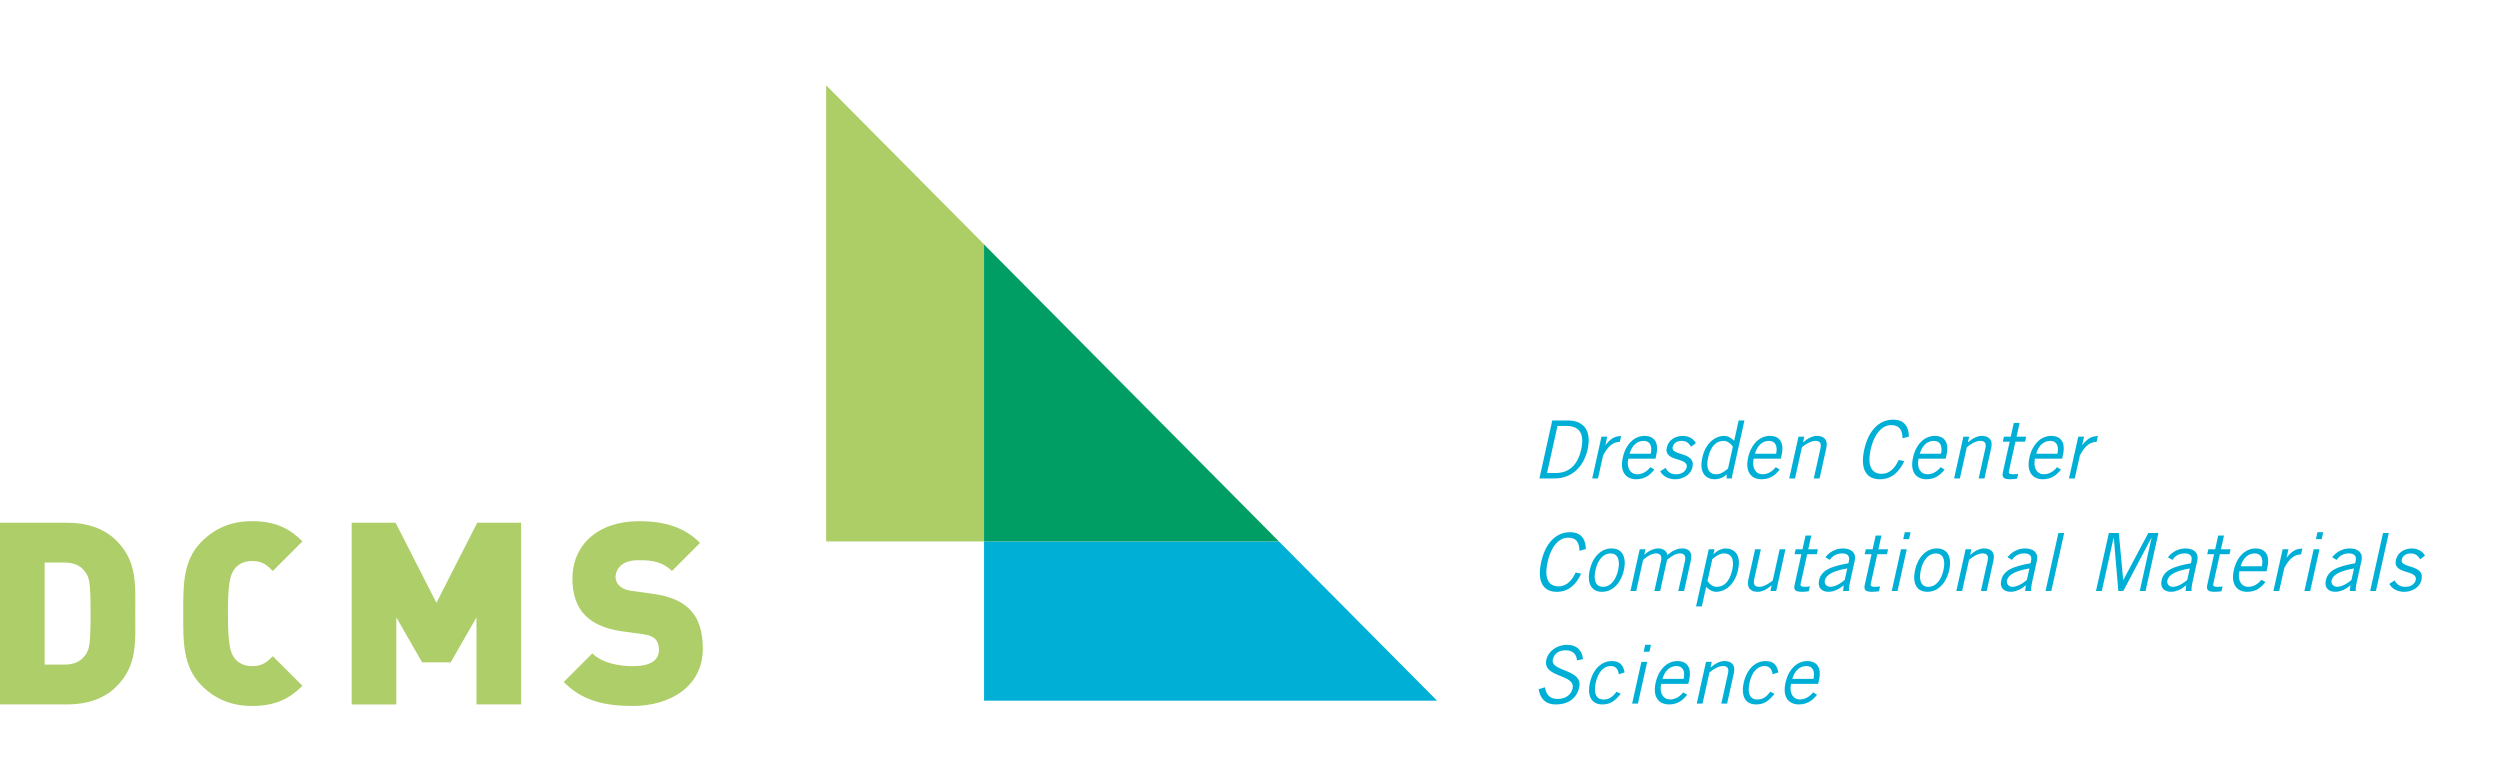
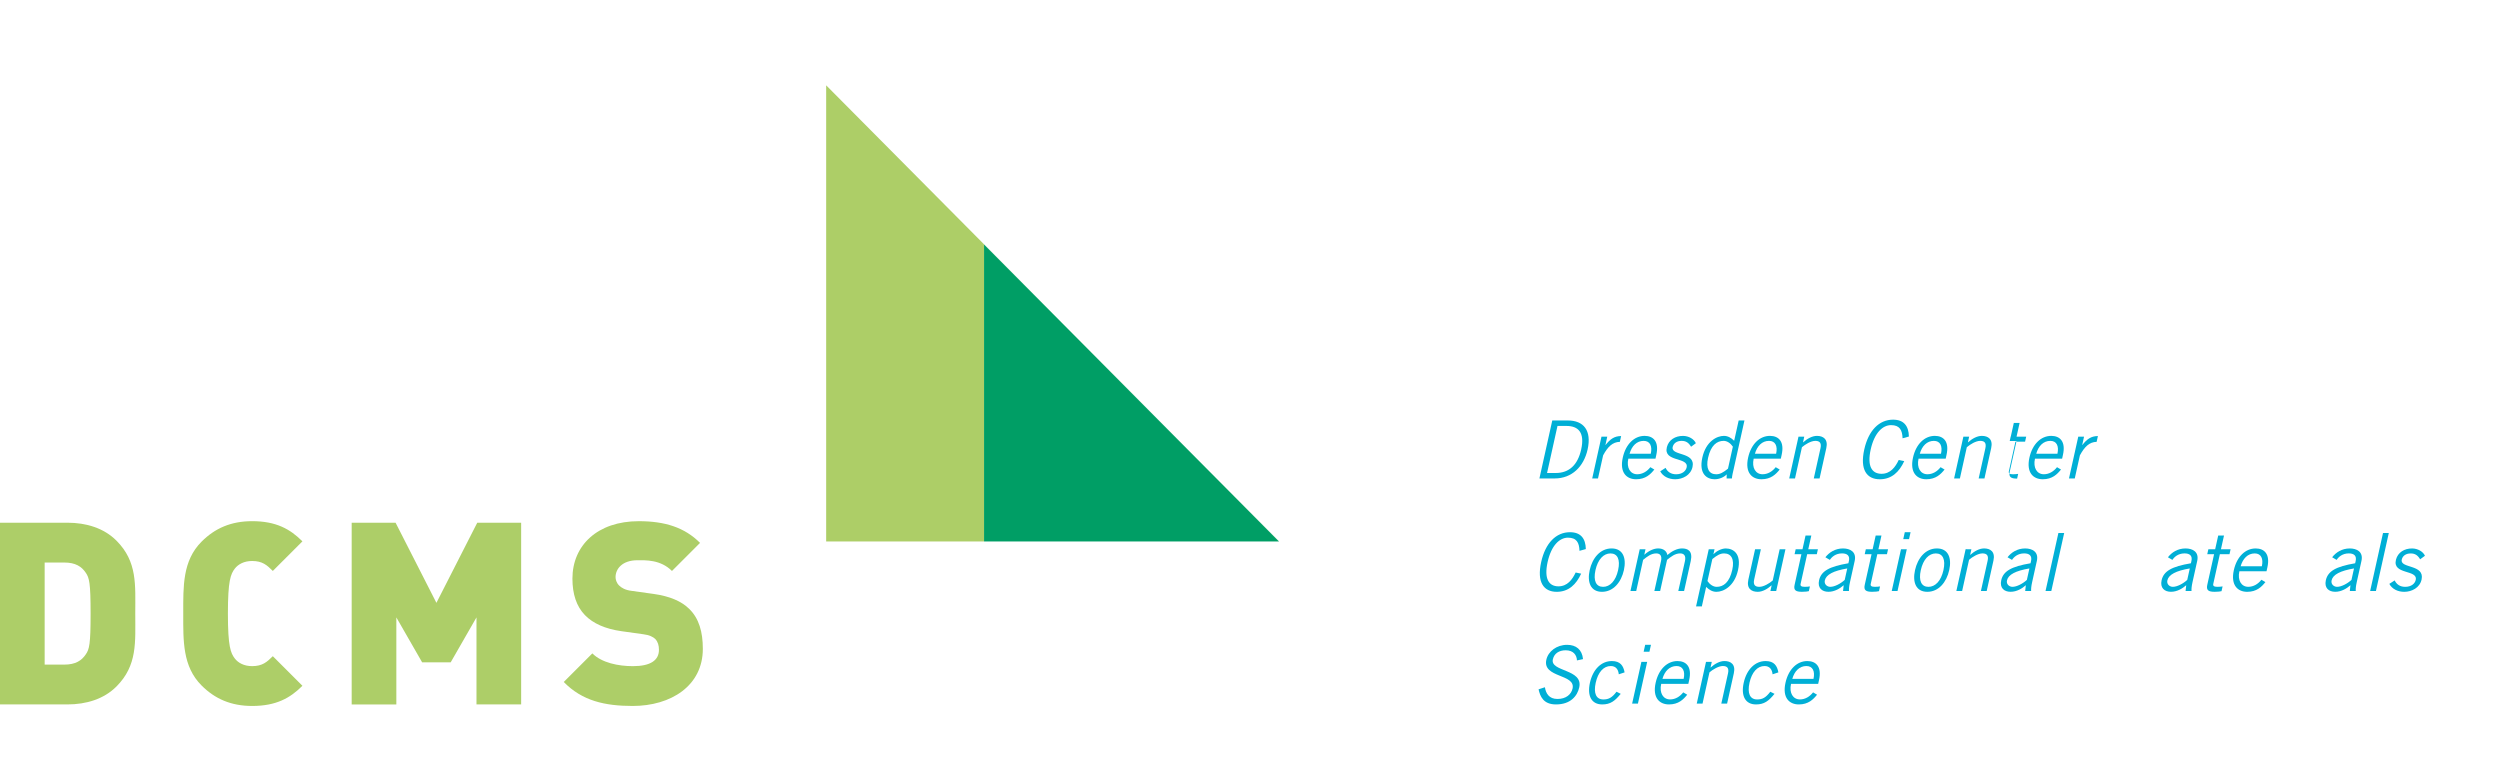
<svg xmlns="http://www.w3.org/2000/svg" version="1.1" id="Ebene_1" x="0px" y="0px" width="312.535px" height="97px" viewBox="17.298 5.333 312.535 97" enable-background="new 17.298 5.333 312.535 97" xml:space="preserve">
  <path fill="#ADCE68" d="M31.847,91.163c-1.563,1.563-3.765,2.233-6.126,2.233h-8.423V70.679h8.423c2.361,0,4.562,0.67,6.126,2.233  c2.648,2.648,2.361,5.552,2.361,9.125C34.208,85.611,34.495,88.516,31.847,91.163z M28.018,76.933  c-0.51-0.766-1.276-1.276-2.68-1.276h-2.457v12.762h2.457c1.404,0,2.17-0.511,2.68-1.276c0.447-0.638,0.606-1.244,0.606-5.104  C28.624,78.209,28.464,77.571,28.018,76.933z" />
  <path fill="#ADCE68" d="M48.82,93.588c-2.648,0-4.659-0.895-6.317-2.553c-2.393-2.393-2.297-5.583-2.297-8.997  s-0.096-6.605,2.297-8.998c1.659-1.659,3.669-2.553,6.317-2.553c2.999,0,4.754,0.989,6.285,2.521l-3.701,3.701  c-0.734-0.734-1.309-1.244-2.584-1.244c-1.021,0-1.755,0.415-2.17,0.957c-0.51,0.67-0.861,1.468-0.861,5.616  c0,4.147,0.351,4.944,0.861,5.614c0.415,0.543,1.149,0.957,2.17,0.957c1.276,0,1.851-0.51,2.584-1.243l3.701,3.7  C53.574,92.6,51.819,93.588,48.82,93.588z" />
  <path fill="#ADCE68" d="M76.865,93.396V82.516l-3.223,5.615h-3.573l-3.223-5.615v10.881h-5.583V70.679h5.488l5.105,10.018  l5.105-10.018h5.488v22.717H76.865z" />
  <path fill="#ADCE68" d="M96.391,93.588c-3.478,0-6.318-0.638-8.615-2.999l3.573-3.573c1.181,1.18,3.254,1.596,5.073,1.596  c2.202,0,3.254-0.733,3.254-2.043c0-0.541-0.127-0.988-0.447-1.34c-0.287-0.287-0.766-0.511-1.5-0.605l-2.744-0.383  c-2.01-0.287-3.542-0.957-4.562-2.01c-1.053-1.086-1.563-2.616-1.563-4.563c0-4.148,3.127-7.179,8.296-7.179  c3.254,0,5.711,0.766,7.658,2.712l-3.51,3.51c-1.436-1.436-3.318-1.34-4.308-1.34c-1.946,0-2.744,1.117-2.744,2.105  c0,0.288,0.096,0.702,0.447,1.053c0.287,0.287,0.766,0.574,1.563,0.67l2.744,0.383c2.042,0.287,3.509,0.925,4.466,1.882  c1.213,1.183,1.691,2.872,1.691,4.979C105.165,91.066,101.177,93.588,96.391,93.588z" />
  <path fill="#00AFD6" d="M211.354,57.898h1.948c1.968,0,2.997,1.244,2.47,3.623c-0.473,2.129-1.949,3.625-4.119,3.625h-1.907  L211.354,57.898z M210.701,64.464h1.084c1.667,0,2.751-0.994,3.183-2.942c0.47-2.117-0.353-2.94-1.837-2.94h-1.125L210.701,64.464z" />
  <path fill="#00AFD6" d="M217.504,59.926h0.723l-0.229,1.034h0.021c0.56-0.713,1.08-1.114,1.943-1.114l-0.16,0.723  c-0.908,0.021-1.512,0.612-2.091,1.688l-0.642,2.893h-0.723L217.504,59.926z" />
  <path fill="#00AFD6" d="M224.113,64.031c-0.473,0.593-1.092,1.216-2.277,1.216c-1.165,0-2.091-0.804-1.667-2.711  c0.374-1.688,1.444-2.712,2.729-2.712c1.084,0,1.832,0.703,1.463,2.369l-0.106,0.482h-3.394c-0.254,1.145,0.25,1.947,1.113,1.947  c0.644,0,1.221-0.342,1.643-0.883L224.113,64.031z M223.669,62.054c0.214-0.964-0.104-1.606-0.89-1.606  c-0.873,0-1.487,0.644-1.762,1.606H223.669z" />
  <path fill="#00AFD6" d="M225.52,63.82c0.231,0.492,0.664,0.804,1.317,0.804c0.783,0,1.218-0.421,1.315-0.863  c0.295-1.325-2.953-0.622-2.471-2.53c0.23-0.902,1.037-1.414,2.039-1.404c0.682,0.01,1.352,0.382,1.584,0.914l-0.6,0.44  c-0.292-0.491-0.62-0.733-1.184-0.733c-0.611,0-1.013,0.313-1.115,0.773c-0.252,1.135,2.91,0.553,2.479,2.5  c-0.225,1.014-1.222,1.526-2.166,1.526c-0.813,0-1.527-0.353-1.867-0.994L225.52,63.82z" />
  <path fill="#00AFD6" d="M235.379,57.898l-1.354,6.104c-0.084,0.382-0.189,0.763-0.215,1.145h-0.662l0.013-0.512  c-0.313,0.331-0.89,0.612-1.511,0.612c-0.924,0-2-0.623-1.537-2.711c0.449-2.028,1.815-2.712,2.699-2.712  c0.492,0,0.918,0.252,1.246,0.582l0.036,0.021l0.562-2.529H235.379z M233.93,61.171c-0.295-0.433-0.723-0.724-1.154-0.724  c-0.844,0-1.599,0.553-1.948,2.129c-0.294,1.324,0.118,2.048,1.021,2.048c0.463,0,0.848-0.2,1.471-0.702L233.93,61.171z" />
  <path fill="#00AFD6" d="M239.784,64.031c-0.474,0.593-1.093,1.216-2.278,1.216c-1.165,0-2.091-0.804-1.667-2.711  c0.374-1.688,1.445-2.712,2.729-2.712c1.084,0,1.832,0.703,1.463,2.369l-0.106,0.482h-3.394c-0.254,1.145,0.25,1.947,1.113,1.947  c0.644,0,1.221-0.342,1.643-0.883L239.784,64.031z M239.339,62.054c0.214-0.964-0.104-1.606-0.889-1.606  c-0.874,0-1.488,0.644-1.763,1.606H239.339z" />
  <path fill="#00AFD6" d="M242.855,59.926l-0.155,0.702h0.02c0.515-0.462,1.132-0.804,1.724-0.804c0.773,0,1.418,0.402,1.168,1.527  l-0.842,3.795h-0.724l0.838-3.775c0.154-0.692-0.126-0.924-0.647-0.924c-0.543,0-1.264,0.441-1.672,0.793l-0.867,3.906h-0.723  l1.159-5.222L242.855,59.926L242.855,59.926z" />
  <path fill="#00AFD6" d="M255.355,62.979c-0.619,1.346-1.567,2.27-3.054,2.27c-1.626,0-2.508-1.186-1.944-3.727  c0.523-2.358,1.852-3.725,3.599-3.725c1.345,0,1.955,0.783,1.981,2.107l-0.791,0.222c-0.035-1.022-0.357-1.646-1.442-1.646  c-1.044,0-2.082,0.963-2.542,3.041c-0.467,2.1,0.148,3.043,1.354,3.043c1.113,0,1.732-0.844,2.149-1.728L255.355,62.979z" />
  <path fill="#00AFD6" d="M260.396,64.031c-0.474,0.593-1.094,1.216-2.278,1.216c-1.165,0-2.091-0.804-1.667-2.711  c0.374-1.688,1.445-2.712,2.73-2.712c1.084,0,1.832,0.703,1.461,2.369l-0.106,0.482h-3.394c-0.254,1.145,0.25,1.947,1.113,1.947  c0.643,0,1.221-0.342,1.643-0.883L260.396,64.031z M259.951,62.054c0.214-0.964-0.105-1.606-0.889-1.606  c-0.875,0-1.488,0.644-1.763,1.606H259.951z" />
  <path fill="#00AFD6" d="M263.468,59.926l-0.155,0.702h0.02c0.514-0.462,1.132-0.804,1.725-0.804c0.772,0,1.416,0.402,1.166,1.527  l-0.842,3.795h-0.723l0.838-3.775c0.152-0.692-0.126-0.924-0.648-0.924c-0.541,0-1.263,0.441-1.672,0.793l-0.865,3.906h-0.724  l1.159-5.222L263.468,59.926L263.468,59.926z" />
-   <path fill="#00AFD6" d="M268.671,59.926l0.381-1.717h0.724l-0.381,1.717h1.205l-0.139,0.622h-1.205l-0.824,3.715  c-0.054,0.241,0.09,0.361,0.512,0.361c0.242,0,0.457-0.021,0.654-0.05l-0.132,0.593c-0.139,0.04-0.438,0.08-0.86,0.08  c-0.783,0-1.07-0.201-0.924-0.863l0.852-3.836h-0.854l0.138-0.622H268.671z" />
+   <path fill="#00AFD6" d="M268.671,59.926l0.381-1.717h0.724l-0.381,1.717h1.205l-0.139,0.622h-1.205l-0.824,3.715  c-0.054,0.241,0.09,0.361,0.512,0.361c0.242,0,0.457-0.021,0.654-0.05l-0.132,0.593c-0.783,0-1.07-0.201-0.924-0.863l0.852-3.836h-0.854l0.138-0.622H268.671z" />
  <path fill="#00AFD6" d="M274.951,64.031c-0.473,0.593-1.094,1.216-2.277,1.216c-1.165,0-2.091-0.804-1.668-2.711  c0.375-1.688,1.445-2.712,2.73-2.712c1.084,0,1.832,0.703,1.461,2.369l-0.105,0.482h-3.395c-0.254,1.145,0.25,1.947,1.113,1.947  c0.644,0,1.221-0.342,1.644-0.883L274.951,64.031z M274.506,62.054c0.214-0.964-0.105-1.606-0.889-1.606  c-0.873,0-1.488,0.644-1.762,1.606H274.506z" />
  <path fill="#00AFD6" d="M277.109,59.926h0.723l-0.229,1.034h0.021c0.559-0.713,1.08-1.114,1.943-1.114l-0.162,0.723  c-0.906,0.021-1.51,0.612-2.09,1.688l-0.643,2.893h-0.723L277.109,59.926z" />
  <path fill="#00AFD6" d="M214.966,77.048c-0.62,1.347-1.567,2.271-3.054,2.271c-1.626,0-2.508-1.186-1.944-3.727  c0.522-2.359,1.851-3.725,3.599-3.725c1.345,0,1.955,0.783,1.981,2.107l-0.792,0.221c-0.033-1.022-0.357-1.646-1.441-1.646  c-1.045,0-2.082,0.964-2.543,3.042c-0.465,2.1,0.148,3.043,1.354,3.043c1.113,0,1.732-0.844,2.15-1.729L214.966,77.048z" />
  <path fill="#00AFD6" d="M217.568,79.318c-1.426,0-1.871-1.205-1.537-2.711s1.313-2.711,2.74-2.711c1.426,0,1.871,1.205,1.537,2.711  C219.975,78.111,218.994,79.318,217.568,79.318z M218.633,74.518c-0.863,0-1.581,0.743-1.879,2.09  c-0.299,1.346,0.088,2.088,0.952,2.088c0.862,0,1.581-0.742,1.879-2.088C219.884,75.261,219.496,74.518,218.633,74.518z" />
  <path fill="#00AFD6" d="M221.127,79.217l1.159-5.221h0.723l-0.153,0.691l0.049-0.039c0.551-0.492,1.181-0.754,1.683-0.754  c0.673,0,1.069,0.342,1.153,0.823c0.57-0.491,1.227-0.823,1.839-0.823c0.692,0,1.371,0.291,1.083,1.586l-0.829,3.735h-0.724  l0.83-3.735c0.155-0.701-0.139-0.964-0.601-0.964c-0.644,0-1.157,0.423-1.634,0.804l-0.864,3.896h-0.723l0.829-3.734  c0.156-0.703-0.139-0.965-0.6-0.965c-0.644,0-1.158,0.422-1.635,0.805l-0.863,3.896L221.127,79.217L221.127,79.217z" />
  <path fill="#00AFD6" d="M229.328,81.145l1.586-7.147h0.723l-0.136,0.612h0.021c0.357-0.393,1.012-0.713,1.514-0.713  c0.924,0,2,0.621,1.537,2.711c-0.45,2.027-1.816,2.711-2.7,2.711c-0.492,0-0.918-0.252-1.247-0.584l-0.036-0.02l-0.539,2.43H229.328  z M230.754,77.972c0.296,0.433,0.723,0.724,1.155,0.724c0.843,0,1.599-0.553,1.948-2.129c0.293-1.324-0.119-2.049-1.021-2.049  c-0.462,0-0.848,0.201-1.471,0.703L230.754,77.972z" />
  <path fill="#00AFD6" d="M238.623,79.217l0.156-0.703h-0.021c-0.514,0.463-1.132,0.805-1.724,0.805c-0.773,0-1.417-0.401-1.167-1.526  l0.842-3.795h0.723l-0.837,3.774c-0.153,0.692,0.126,0.924,0.648,0.924c0.542,0,1.263-0.441,1.672-0.793l0.866-3.905h0.724  l-1.157,5.221L238.623,79.217L238.623,79.217z" />
  <path fill="#00AFD6" d="M242.635,73.996l0.381-1.717h0.723l-0.381,1.717h1.205l-0.138,0.621h-1.205l-0.823,3.716  c-0.055,0.241,0.09,0.36,0.512,0.36c0.24,0,0.455-0.02,0.654-0.049l-0.133,0.592c-0.139,0.041-0.439,0.08-0.861,0.08  c-0.782,0-1.069-0.201-0.922-0.862l0.851-3.837h-0.854l0.139-0.621H242.635z" />
  <path fill="#00AFD6" d="M245.497,75c0.465-0.604,1.219-1.104,2.203-1.104c0.883,0,1.714,0.422,1.459,1.565l-0.583,2.63  c-0.127,0.573-0.139,0.854-0.129,1.125h-0.743l0.08-0.723c-0.451,0.4-1.126,0.822-1.91,0.822c-0.804,0-1.379-0.481-1.167-1.436  c0.254-1.145,1.255-1.718,3.666-2.129l0.063-0.281c0.153-0.691-0.24-0.953-0.863-0.953c-0.803,0-1.297,0.461-1.516,0.813L245.497,75  z M248.23,76.396c-1.723,0.291-2.643,0.772-2.803,1.495c-0.107,0.481,0.284,0.804,0.686,0.804c0.522,0,1.271-0.381,1.799-0.863  L248.23,76.396z" />
  <path fill="#00AFD6" d="M251.404,73.996l0.381-1.717h0.723l-0.381,1.717h1.205l-0.139,0.621h-1.205l-0.823,3.716  c-0.054,0.241,0.09,0.36,0.512,0.36c0.241,0,0.456-0.02,0.654-0.049l-0.131,0.592c-0.14,0.041-0.44,0.08-0.861,0.08  c-0.782,0-1.069-0.201-0.923-0.862l0.852-3.837h-0.854l0.138-0.621H251.404z" />
  <path fill="#00AFD6" d="M254.95,73.996h0.723l-1.159,5.221h-0.723L254.95,73.996z M256.146,71.867l-0.191,0.863h-0.723l0.191-0.863  H256.146z" />
  <path fill="#00AFD6" d="M258.238,79.318c-1.426,0-1.87-1.205-1.536-2.711s1.313-2.711,2.739-2.711c1.427,0,1.871,1.205,1.537,2.711  C260.645,78.111,259.665,79.318,258.238,79.318z M259.304,74.518c-0.864,0-1.581,0.743-1.879,2.09  c-0.299,1.346,0.089,2.088,0.952,2.088s1.581-0.742,1.879-2.088C260.555,75.261,260.167,74.518,259.304,74.518z" />
  <path fill="#00AFD6" d="M263.75,73.996l-0.156,0.701h0.02c0.515-0.461,1.133-0.803,1.725-0.803c0.773,0,1.417,0.401,1.167,1.526  l-0.842,3.795h-0.724l0.838-3.774c0.154-0.692-0.125-0.925-0.647-0.925c-0.542,0-1.263,0.442-1.672,0.794l-0.866,3.905h-0.723  l1.158-5.221L263.75,73.996L263.75,73.996z" />
  <path fill="#00AFD6" d="M268.268,75c0.465-0.604,1.219-1.104,2.203-1.104c0.885,0,1.715,0.422,1.461,1.565l-0.584,2.63  c-0.128,0.573-0.14,0.854-0.13,1.125h-0.743l0.08-0.723c-0.449,0.4-1.125,0.822-1.91,0.822c-0.803,0-1.379-0.481-1.166-1.436  c0.254-1.145,1.254-1.718,3.664-2.129l0.063-0.281c0.154-0.691-0.24-0.953-0.862-0.953c-0.804,0-1.297,0.461-1.516,0.813L268.268,75  z M271.001,76.396c-1.722,0.291-2.642,0.772-2.802,1.495c-0.107,0.481,0.283,0.804,0.686,0.804c0.521,0,1.27-0.381,1.799-0.863  L271.001,76.396z" />
  <path fill="#00AFD6" d="M275.35,71.968l-1.609,7.249h-0.723l1.608-7.249H275.35z" />
-   <path fill="#00AFD6" d="M284.799,79.217l1.469-6.627h-0.029l-3.498,6.627h-0.621l-0.568-6.627h-0.031l-1.469,6.627h-0.725  l1.607-7.249h1.246l0.547,5.863h0.02l3.119-5.863h1.266l-1.609,7.249H284.799z" />
  <path fill="#00AFD6" d="M288.318,75c0.465-0.604,1.219-1.104,2.203-1.104c0.883,0,1.713,0.422,1.459,1.565l-0.584,2.63  c-0.127,0.573-0.139,0.854-0.129,1.125h-0.742l0.08-0.723c-0.451,0.4-1.127,0.822-1.91,0.822c-0.803,0-1.379-0.481-1.168-1.436  c0.254-1.145,1.256-1.718,3.666-2.129l0.063-0.281c0.154-0.691-0.24-0.953-0.863-0.953c-0.803,0-1.297,0.461-1.516,0.813L288.318,75  z M291.051,76.396c-1.721,0.291-2.643,0.772-2.803,1.495c-0.105,0.481,0.283,0.804,0.686,0.804c0.523,0,1.271-0.381,1.799-0.863  L291.051,76.396z" />
  <path fill="#00AFD6" d="M294.225,73.996l0.381-1.717h0.725l-0.383,1.717h1.205l-0.137,0.621h-1.205l-0.824,3.716  c-0.055,0.241,0.092,0.36,0.512,0.36c0.24,0,0.457-0.02,0.654-0.049l-0.133,0.592c-0.139,0.041-0.438,0.08-0.859,0.08  c-0.783,0-1.07-0.201-0.924-0.862l0.852-3.837h-0.854l0.139-0.621H294.225z" />
  <path fill="#00AFD6" d="M300.504,78.104c-0.473,0.592-1.092,1.215-2.277,1.215c-1.164,0-2.09-0.805-1.668-2.711  c0.375-1.688,1.445-2.711,2.73-2.711c1.084,0,1.832,0.702,1.463,2.368l-0.107,0.482h-3.393c-0.254,1.145,0.25,1.946,1.111,1.946  c0.645,0,1.223-0.34,1.645-0.883L300.504,78.104z M300.061,76.124c0.213-0.964-0.105-1.606-0.889-1.606  c-0.873,0-1.488,0.644-1.762,1.606H300.061z" />
-   <path fill="#00AFD6" d="M302.664,73.996h0.723l-0.229,1.033h0.021c0.559-0.713,1.08-1.113,1.943-1.113l-0.16,0.723  c-0.908,0.02-1.512,0.612-2.092,1.688l-0.643,2.892h-0.723L302.664,73.996z" />
-   <path fill="#00AFD6" d="M306.541,73.996h0.723l-1.158,5.221h-0.723L306.541,73.996z M307.736,71.867l-0.191,0.863h-0.723  l0.191-0.863H307.736z" />
  <path fill="#00AFD6" d="M308.85,75c0.465-0.604,1.219-1.104,2.203-1.104c0.883,0,1.713,0.422,1.459,1.565l-0.584,2.63  c-0.127,0.573-0.139,0.854-0.129,1.125h-0.742l0.08-0.723c-0.451,0.4-1.127,0.822-1.91,0.822c-0.803,0-1.379-0.481-1.168-1.436  c0.254-1.145,1.256-1.718,3.666-2.129l0.063-0.281c0.152-0.691-0.24-0.953-0.863-0.953c-0.803,0-1.297,0.461-1.516,0.813L308.85,75z   M311.582,76.396c-1.721,0.291-2.643,0.772-2.803,1.495c-0.105,0.481,0.285,0.804,0.688,0.804c0.521,0,1.27-0.381,1.797-0.863  L311.582,76.396z" />
  <path fill="#00AFD6" d="M315.93,71.968l-1.607,7.249H313.6l1.607-7.249H315.93z" />
  <path fill="#00AFD6" d="M316.666,77.892c0.232,0.492,0.666,0.804,1.316,0.804c0.783,0,1.221-0.422,1.316-0.863  c0.295-1.325-2.953-0.622-2.471-2.53c0.23-0.903,1.037-1.415,2.039-1.405c0.682,0.01,1.352,0.383,1.584,0.914l-0.6,0.441  c-0.293-0.492-0.621-0.732-1.184-0.732c-0.613,0-1.014,0.312-1.115,0.772c-0.252,1.135,2.91,0.553,2.477,2.5  c-0.225,1.014-1.221,1.526-2.166,1.526c-0.811,0-1.527-0.353-1.865-0.994L316.666,77.892z" />
  <path fill="#00AFD6" d="M214.439,87.895c-0.025-0.703-0.474-1.267-1.406-1.267c-0.844,0-1.436,0.401-1.605,1.125  c-0.371,1.586,3.813,1.185,3.297,3.514c-0.234,1.056-1.064,2.13-2.912,2.13c-1.586,0-1.981-1.024-2.172-1.889l0.791-0.261  c0.122,0.763,0.508,1.466,1.572,1.466s1.721-0.563,1.887-1.307c0.409-1.848-3.787-1.305-3.279-3.594  c0.23-1.045,1.287-1.867,2.593-1.867c1.125,0,1.877,0.593,1.993,1.787L214.439,87.895z" />
  <path fill="#00AFD6" d="M219.669,89.63c-0.062-0.632-0.383-1.034-1.005-1.034c-0.895,0-1.585,0.764-1.879,2.09  c-0.295,1.324,0.059,2.088,0.953,2.088c0.662,0,1.082-0.222,1.648-0.965l0.524,0.262c-0.718,0.884-1.278,1.326-2.312,1.326  c-1.306,0-1.912-1.024-1.537-2.711c0.373-1.688,1.435-2.712,2.739-2.712c1.075,0,1.443,0.603,1.595,1.416L219.669,89.63z" />
  <path fill="#00AFD6" d="M222.496,88.074h0.723l-1.158,5.221h-0.724L222.496,88.074z M223.691,85.945l-0.191,0.862h-0.723  l0.191-0.862H223.691z" />
  <path fill="#00AFD6" d="M228.223,92.181c-0.473,0.593-1.093,1.216-2.277,1.216c-1.166,0-2.092-0.805-1.668-2.711  c0.375-1.688,1.445-2.712,2.73-2.712c1.084,0,1.832,0.703,1.462,2.369l-0.106,0.481h-3.394c-0.254,1.146,0.25,1.947,1.114,1.947  c0.643,0,1.22-0.341,1.643-0.883L228.223,92.181z M227.777,90.202c0.215-0.964-0.104-1.606-0.889-1.606  c-0.873,0-1.488,0.643-1.762,1.606H227.777z" />
  <path fill="#00AFD6" d="M231.295,88.074l-0.156,0.701h0.021c0.514-0.461,1.132-0.803,1.724-0.803c0.773,0,1.417,0.401,1.167,1.526  l-0.842,3.795h-0.724l0.838-3.774c0.154-0.692-0.125-0.925-0.647-0.925c-0.542,0-1.263,0.442-1.672,0.794l-0.866,3.905h-0.723  l1.158-5.222h0.723V88.074z" />
  <path fill="#00AFD6" d="M238.895,89.63c-0.062-0.632-0.384-1.034-1.006-1.034c-0.894,0-1.585,0.764-1.879,2.09  c-0.294,1.324,0.059,2.088,0.953,2.088c0.663,0,1.083-0.222,1.648-0.965l0.524,0.262c-0.718,0.884-1.278,1.326-2.312,1.326  c-1.305,0-1.912-1.024-1.537-2.711c0.374-1.688,1.436-2.712,2.74-2.712c1.074,0,1.442,0.603,1.594,1.416L238.895,89.63z" />
  <path fill="#00AFD6" d="M244.455,92.181c-0.473,0.593-1.094,1.216-2.278,1.216c-1.165,0-2.091-0.805-1.667-2.711  c0.374-1.688,1.445-2.712,2.73-2.712c1.084,0,1.832,0.703,1.462,2.369l-0.106,0.481h-3.394c-0.255,1.146,0.25,1.947,1.114,1.947  c0.643,0,1.22-0.341,1.642-0.883L244.455,92.181z M244.01,90.202c0.215-0.964-0.105-1.606-0.889-1.606  c-0.874,0-1.488,0.643-1.762,1.606H244.01z" />
  <polyline fill="#ADCE67" points="177.208,73.027 177.188,73.027 140.318,35.9 140.318,73.027 120.58,73.027 120.58,16   177.208,73.027 " />
-   <polyline fill="#00AFD6" points="196.947,92.926 140.318,92.926 140.318,73.027 177.188,73.027 196.947,92.926 " />
  <polyline fill="#009E65" points="177.188,73.027 140.318,73.027 140.318,35.9 177.188,73.027 " />
</svg>